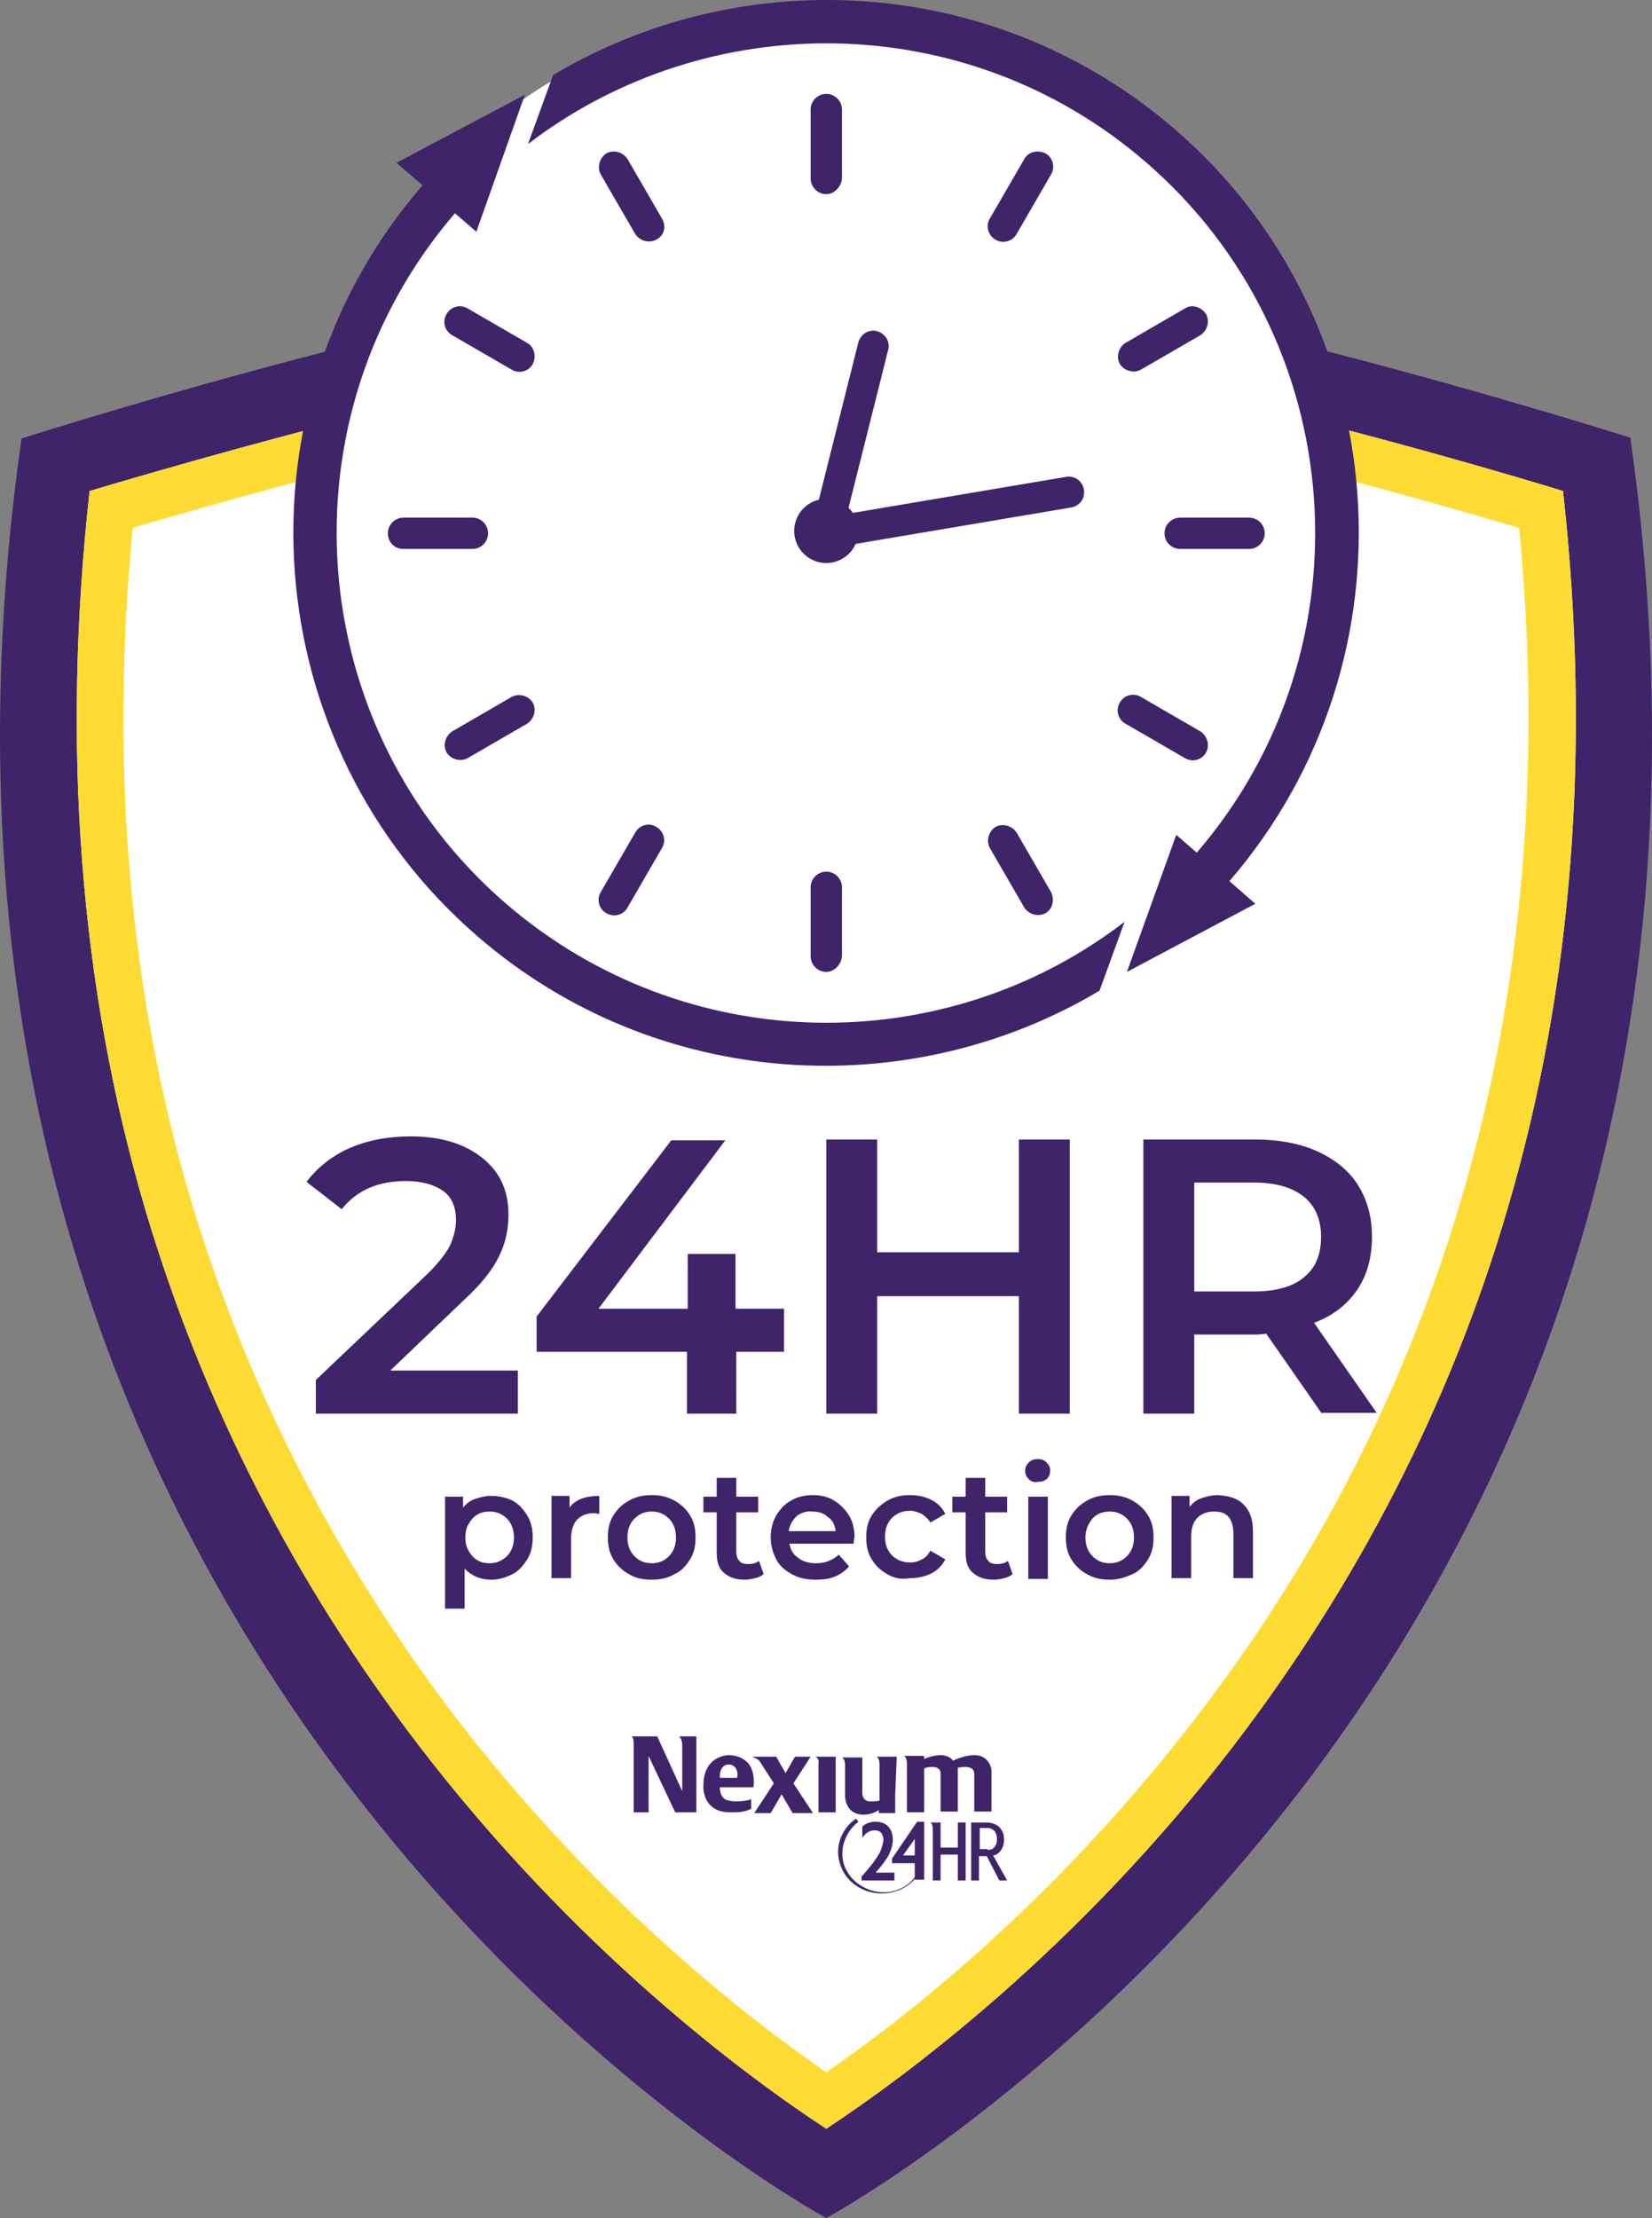
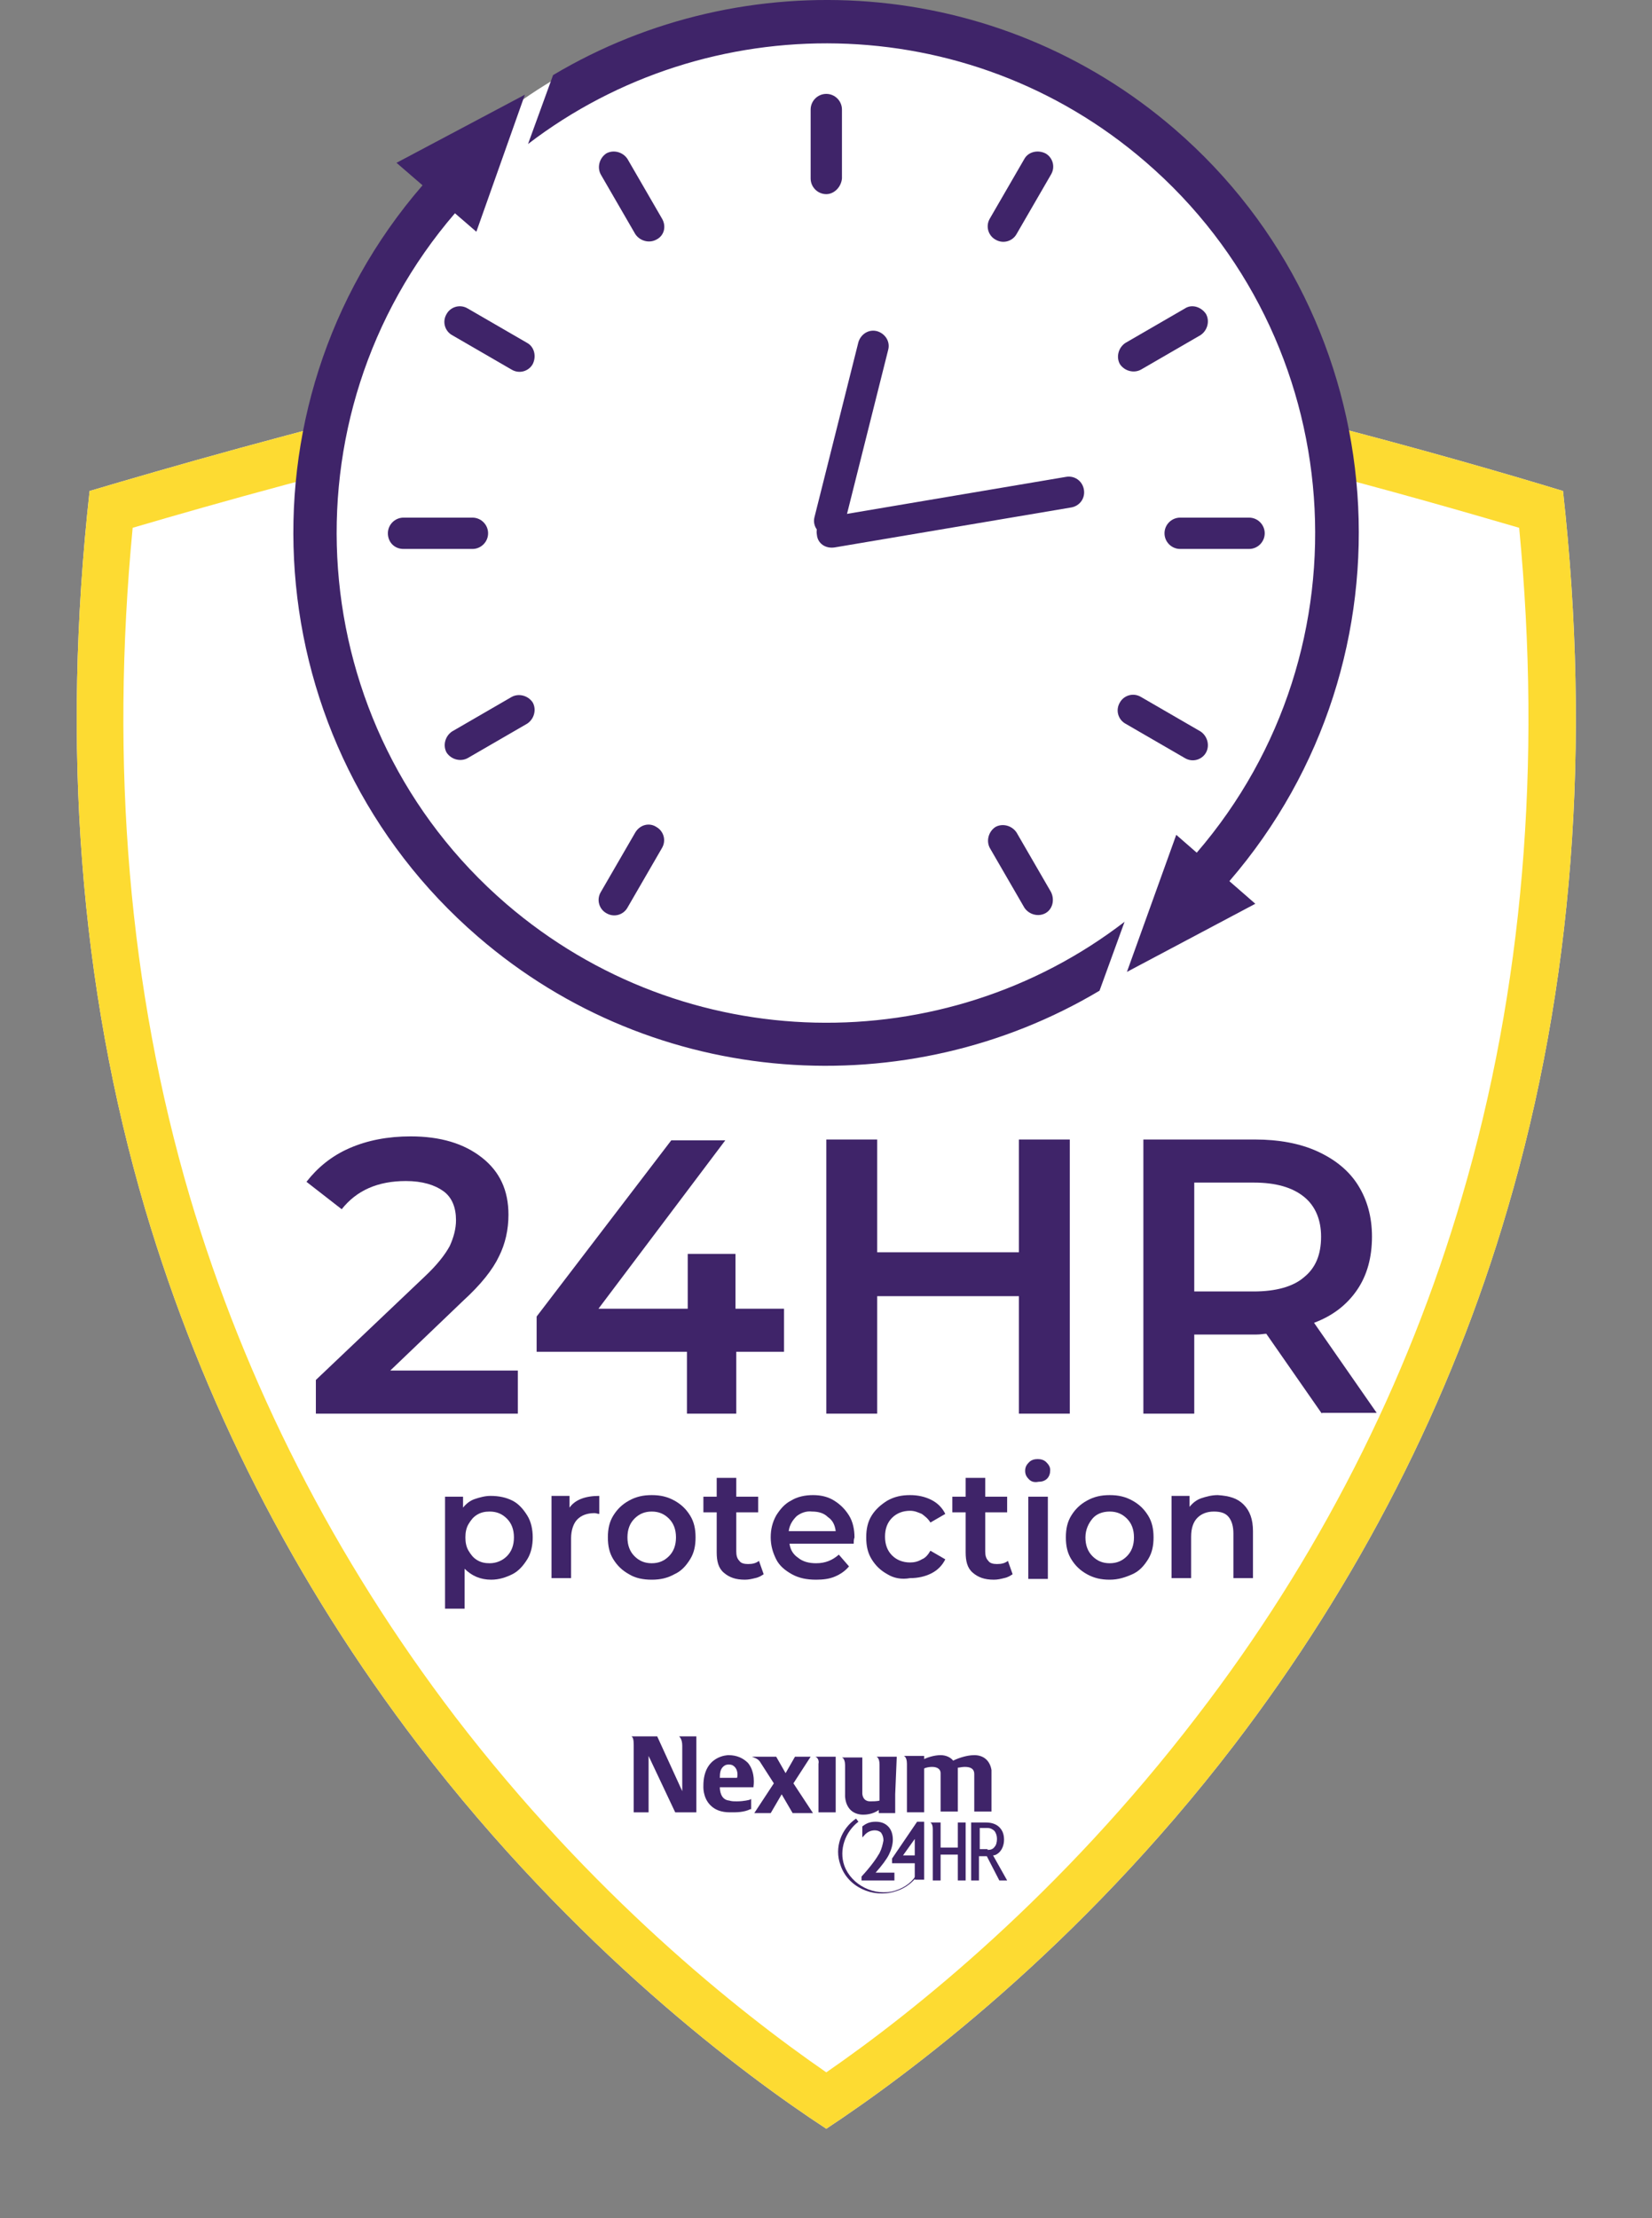
<svg xmlns="http://www.w3.org/2000/svg" version="1.1" id="Layer_1" x="0px" y="0px" width="470.461px" height="631.371px" viewBox="75.032 105.497 470.461 631.371" enable-background="new 75.032 105.497 470.461 631.371" xml:space="preserve">
  <rect x="75.032" y="105.497" width="470.461" height="631.371" fill="#808080" stroke="none" />
  <g>
    <linearGradient id="SVGID_2_" gradientUnits="userSpaceOnUse" x1="144.918" y1="596.562" x2="153.073" y2="599.37" gradientTransform="matrix(2.229 0 0 -2.229 -8.531 1966.965)">
      <stop offset="0" style="stop-color:#FFFFFF" />
      <stop offset="0.253" style="stop-color:#FFFFFF" />
      <stop offset="0.509" style="stop-color:#FFFFFF" />
      <stop offset="0.7" style="stop-color:#A4A2A3" />
      <stop offset="0.96" style="stop-color:#231F20" />
    </linearGradient>
    <path fill="url(#SVGID_2_)" d="M319.49,624.054c-3.79,2.898-5.574,8.026-4.014,12.485c2.007,5.574,8.695,8.918,14.492,7.135   c2.898-0.892,5.128-2.676,6.242-4.905l0.892-0.669c-1.337,2.676-4.013,4.905-7.134,5.797c-6.466,2.007-13.601-1.338-15.606-7.58   c-1.784-4.905,0.223-10.256,4.459-13.154" />
  </g>
  <g>
-     <path fill="#3F2469" d="M310.348,736.867c0,0,279.805-150.715,228.972-506.769c0,0-154.283-49.272-228.972-49.272   S81.155,230.322,81.155,230.322C30.544,586.152,310.348,736.867,310.348,736.867z" />
    <path fill="#FFFFFF" d="M310.348,711.451c-23.187-15.161-71.567-51.057-116.157-109.247   c-35.449-46.373-61.534-97.652-77.81-152.498c-18.729-63.542-23.856-132.21-15.83-204.447   c42.807-12.708,152.499-43.921,209.797-43.921c28.984,0,77.364,8.472,139.567,24.302c28.761,7.357,54.178,14.715,70.23,19.62   c8.026,72.236,2.898,140.905-15.83,204.447c-16.053,54.846-42.36,106.125-77.81,152.498   C381.915,660.395,333.312,696.29,310.348,711.451z" />
    <path fill="#FDDB32" d="M310.348,711.451c-23.187-15.161-71.567-51.057-116.157-109.247   c-35.449-46.373-61.534-97.652-77.81-152.498c-18.729-63.542-23.856-132.21-15.83-204.447   c42.807-12.708,152.499-43.921,209.797-43.921c28.984,0,77.364,8.472,139.567,24.302c28.761,7.357,54.178,14.715,70.23,19.62   c8.026,72.236,2.898,140.905-15.83,204.447c-16.053,54.846-42.36,106.125-77.81,152.498   C381.915,660.395,333.312,696.29,310.348,711.451z" />
    <path fill="#FFFFFF" d="M310.348,695.398c-25.193-17.391-66.885-50.61-105.679-101.22c-34.334-45.036-59.751-94.755-75.58-148.04   c-17.391-59.082-22.741-123.069-16.275-190.4c47.711-14.046,145.587-40.8,197.312-40.8c27.869,0,75.135,8.249,136.224,23.856   c23.633,6.02,45.259,12.262,61.312,16.944c6.465,67.331,1.114,131.318-16.275,190.4c-15.607,53.285-41.023,103.227-75.581,148.04   C377.011,644.788,335.541,678.008,310.348,695.398z" />
    <g>
      <path fill="#3F2469" d="M222.505,495.634v12.263h-57.521v-9.587l30.99-29.43c3.567-3.345,5.797-6.243,7.135-8.695    c1.115-2.452,1.784-4.905,1.784-7.357c0-3.567-1.115-6.466-3.567-8.249c-2.453-1.784-6.02-2.898-10.702-2.898    c-8.026,0-14.046,2.676-18.282,8.026l-10.032-7.804c3.121-4.013,7.134-7.357,12.262-9.587s10.925-3.344,17.391-3.344    c8.472,0,15.161,2.006,20.288,6.02c5.128,4.013,7.581,9.364,7.581,16.275c0,4.236-0.892,8.249-2.676,11.816    c-1.783,3.79-5.128,8.026-10.256,12.708l-20.734,19.843H222.505z" />
      <path fill="#3F2469" d="M298.531,490.283h-13.822v17.613h-14.046v-17.613h-42.807V480.25l38.348-50.164h15.383l-36.118,47.935    h25.417v-15.606h13.6v15.606h13.823v12.263H298.531z" />
      <path fill="#3F2469" d="M379.686,429.863v78.033h-14.491v-33.443H324.84v33.443h-14.492v-78.033h14.492v32.104h40.354v-32.104    H379.686z" />
      <path fill="#3F2469" d="M451.477,507.896l-15.83-22.741c-0.669,0-1.561,0.223-2.898,0.223h-17.613v22.519h-14.491v-78.033h31.882    c6.688,0,12.708,1.114,17.613,3.344c4.904,2.229,8.918,5.352,11.593,9.587c2.676,4.236,4.014,9.142,4.014,14.715    c0,5.797-1.338,10.925-4.236,15.161s-6.911,7.357-12.262,9.364l17.836,25.639h-15.606V507.896z M446.349,446.139    c-3.345-2.676-8.026-4.014-14.27-4.014h-16.944v30.99h16.944c6.243,0,11.147-1.337,14.27-4.013    c3.344-2.676,4.904-6.466,4.904-11.594C451.253,452.827,449.693,448.814,446.349,446.139z" />
    </g>
    <g>
      <path fill="#3F2469" d="M220.945,532.644c1.784,0.892,3.121,2.453,4.236,4.236s1.561,4.013,1.561,6.242s-0.445,4.459-1.561,6.243    c-1.115,1.783-2.452,3.344-4.236,4.236c-1.783,0.892-3.79,1.561-6.02,1.561c-3.121,0-5.573-1.115-7.58-3.121v11.37h-5.574v-31.882    h5.128v3.121c0.892-1.115,2.007-2.007,3.345-2.452c1.338-0.446,2.898-0.893,4.459-0.893    C217.155,531.306,219.161,531.752,220.945,532.644z M219.384,548.474c1.338-1.338,2.007-3.122,2.007-5.352    s-0.669-4.013-2.007-5.351s-2.898-2.007-4.904-2.007c-1.338,0-2.453,0.224-3.567,0.893c-1.115,0.669-1.784,1.561-2.453,2.675    c-0.669,1.115-0.892,2.453-0.892,3.79c0,1.338,0.223,2.676,0.892,3.791c0.669,1.114,1.338,2.006,2.453,2.675    c1.114,0.669,2.229,0.892,3.567,0.892C216.263,550.479,218.046,549.811,219.384,548.474z" />
      <path fill="#3F2469" d="M245.693,531.306v5.128c-0.446,0-0.892-0.223-1.338-0.223c-2.229,0-3.79,0.669-4.905,1.783    c-1.114,1.115-1.783,3.122-1.783,5.352v11.37h-5.574v-23.41h5.128v3.345C238.781,532.421,241.679,531.306,245.693,531.306z" />
      <path fill="#3F2469" d="M254.164,553.602c-2.006-1.115-3.344-2.453-4.459-4.236c-1.114-1.784-1.561-3.79-1.561-6.243    c0-2.452,0.446-4.459,1.561-6.242c1.115-1.784,2.453-3.121,4.459-4.236c2.007-1.114,4.014-1.561,6.466-1.561    s4.459,0.446,6.466,1.561c2.007,1.115,3.344,2.453,4.459,4.236c1.114,1.783,1.561,3.79,1.561,6.242    c0,2.453-0.446,4.459-1.561,6.243c-1.115,1.783-2.452,3.344-4.459,4.236c-2.007,1.114-4.014,1.561-6.466,1.561    S255.948,554.716,254.164,553.602z M265.535,548.474c1.338-1.338,2.006-3.122,2.006-5.352s-0.668-4.013-2.006-5.351    s-2.898-2.007-4.905-2.007s-3.567,0.669-4.905,2.007c-1.337,1.338-2.006,3.121-2.006,5.351s0.669,4.014,2.006,5.352    c1.338,1.337,2.898,2.006,4.905,2.006S264.198,549.811,265.535,548.474z" />
      <path fill="#3F2469" d="M292.512,553.602c-0.669,0.445-1.338,0.892-2.452,1.114c-0.892,0.223-1.783,0.446-2.898,0.446    c-2.676,0-4.459-0.669-6.02-2.007s-2.007-3.345-2.007-5.797v-11.37h-3.79v-4.459h3.79v-5.352h5.574v5.352h6.242v4.459h-6.242    v11.147c0,1.114,0.223,2.007,0.892,2.675c0.445,0.669,1.338,0.893,2.452,0.893c1.338,0,2.229-0.224,3.121-0.893L292.512,553.602z" />
      <path fill="#3F2469" d="M318.152,544.906h-18.282c0.224,1.783,1.115,3.121,2.453,4.013c1.337,1.115,3.121,1.561,5.127,1.561    c2.676,0,4.683-0.892,6.466-2.452l2.898,3.345c-1.114,1.337-2.452,2.229-4.013,2.897c-1.562,0.669-3.345,0.893-5.352,0.893    c-2.675,0-4.904-0.446-6.911-1.561c-2.007-1.115-3.567-2.453-4.459-4.236c-0.892-1.784-1.561-3.79-1.561-6.243    c0-2.229,0.446-4.235,1.561-6.242c1.115-1.784,2.452-3.345,4.236-4.236c1.783-1.114,4.013-1.561,6.242-1.561    s4.236,0.446,6.02,1.561c1.784,1.115,3.121,2.453,4.236,4.236c1.114,1.783,1.561,4.013,1.561,6.242    C318.152,543.791,318.152,544.237,318.152,544.906z M301.876,537.103c-1.115,1.115-2.007,2.453-2.229,4.236h13.377    c-0.223-1.783-0.892-3.121-2.229-4.013c-1.115-1.115-2.676-1.562-4.459-1.562C304.552,535.542,302.99,536.211,301.876,537.103z" />
      <path fill="#3F2469" d="M327.739,553.602c-2.007-1.115-3.345-2.453-4.459-4.236c-1.115-1.784-1.561-3.79-1.561-6.243    c0-2.452,0.445-4.459,1.561-6.242c1.114-1.784,2.675-3.121,4.459-4.236c2.006-1.114,4.013-1.561,6.466-1.561    c2.229,0,4.235,0.446,6.02,1.338c1.783,0.892,3.121,2.229,4.013,4.013L340,538.887c-0.668-1.115-1.561-1.784-2.452-2.453    c-1.114-0.445-2.007-0.892-3.344-0.892c-2.007,0-3.791,0.669-5.128,2.007c-1.338,1.338-2.007,3.121-2.007,5.351    s0.669,4.014,2.007,5.351c1.337,1.338,3.121,2.007,5.128,2.007c1.114,0,2.229-0.223,3.344-0.892    c1.115-0.446,1.784-1.338,2.452-2.452l4.236,2.452c-0.892,1.783-2.229,3.121-4.013,4.013c-1.784,0.892-3.79,1.338-6.02,1.338    C331.751,555.162,329.522,554.716,327.739,553.602z" />
      <path fill="#3F2469" d="M363.41,553.602c-0.669,0.445-1.338,0.892-2.452,1.114c-0.892,0.223-1.784,0.446-2.898,0.446    c-2.676,0-4.459-0.669-6.02-2.007s-2.007-3.345-2.007-5.797v-11.37h-3.79v-4.459h3.79v-5.352h5.574v5.352h6.242v4.459h-6.242    v11.147c0,1.114,0.223,2.007,0.892,2.675c0.445,0.669,1.338,0.893,2.452,0.893c1.338,0,2.229-0.224,3.121-0.893L363.41,553.602z" />
      <path fill="#3F2469" d="M368.093,526.624c-0.669-0.669-1.115-1.338-1.115-2.452c0-1.115,0.446-1.784,1.115-2.453    c0.668-0.669,1.561-0.892,2.452-0.892s1.783,0.223,2.452,0.892s1.115,1.338,1.115,2.229c0,0.893-0.224,1.784-0.892,2.453    c-0.669,0.669-1.562,0.892-2.453,0.892C369.654,527.516,368.761,527.293,368.093,526.624z M367.869,531.529h5.574v23.409h-5.574    V531.529z" />
      <path fill="#3F2469" d="M384.591,553.602c-2.007-1.115-3.345-2.453-4.459-4.236c-1.115-1.784-1.561-3.79-1.561-6.243    c0-2.452,0.445-4.459,1.561-6.242c1.114-1.784,2.452-3.121,4.459-4.236c2.007-1.114,4.013-1.561,6.466-1.561    c2.452,0,4.459,0.446,6.465,1.561c2.007,1.115,3.345,2.453,4.459,4.236c1.115,1.783,1.562,3.79,1.562,6.242    c0,2.453-0.446,4.459-1.562,6.243c-1.114,1.783-2.452,3.344-4.459,4.236c-2.006,0.892-4.013,1.561-6.465,1.561    C388.604,555.162,386.598,554.716,384.591,553.602z M395.961,548.474c1.338-1.338,2.007-3.122,2.007-5.352    s-0.669-4.013-2.007-5.351s-2.898-2.007-4.904-2.007c-2.007,0-3.79,0.669-4.905,2.007c-1.114,1.338-2.007,3.121-2.007,5.351    s0.669,4.014,2.007,5.352c1.338,1.337,2.898,2.006,4.905,2.006C393.063,550.479,394.623,549.811,395.961,548.474z" />
      <path fill="#3F2469" d="M429.181,533.759c1.784,1.783,2.676,4.235,2.676,7.58v13.377h-5.574v-12.708    c0-2.007-0.445-3.567-1.337-4.682c-0.893-1.115-2.229-1.562-4.236-1.562s-3.567,0.669-4.683,1.784    c-1.114,1.114-1.783,2.898-1.783,5.351v11.816h-5.573v-23.41h5.127v3.122c0.893-1.115,2.007-2.007,3.345-2.453    c1.338-0.445,2.898-0.892,4.682-0.892C425.168,531.306,427.398,531.975,429.181,533.759z" />
    </g>
  </g>
  <g>
    <circle fill="#FFFFFF" cx="310.348" cy="258.414" r="151.607" />
    <g>
      <polygon fill="#3F2469" points="187.948,151.843 224.512,132.446 210.689,171.462   " />
      <path fill="#3F2469" d="M401.313,151.62c58.189,50.164,64.655,138.453,14.491,196.643l-5.351,6.243l9.364,8.026l5.351-6.243    c54.623-63.318,47.712-159.41-15.606-214.033c-50.61-43.699-122.4-47.935-177.023-15.384l-7.135,19.62    C276.683,107.252,350.48,107.698,401.313,151.62z" />
      <path fill="#3F2469" d="M211.135,372.119c50.61,43.699,122.4,47.935,177.023,15.384l7.134-19.62    c-51.278,39.462-125.075,38.793-176.131-5.128c-58.19-50.164-64.656-138.453-14.492-196.644l5.351-6.242l-9.363-7.804    l-5.351,6.243C140.682,221.403,147.817,317.496,211.135,372.119z" />
      <polygon fill="#3F2469" points="432.526,362.755 395.961,382.151 410.007,343.135   " />
      <path fill="#3F2469" d="M406.663,257.299L406.663,257.299c0-2.453,2.007-4.459,4.459-4.459h19.619    c2.453,0,4.459,2.006,4.459,4.459l0,0c0,2.452-2.006,4.459-4.459,4.459h-19.619C408.67,261.758,406.663,259.751,406.663,257.299z" />
      <path fill="#3F2469" d="M185.495,257.299L185.495,257.299c0-2.453,2.007-4.459,4.459-4.459h19.62c2.452,0,4.459,2.006,4.459,4.459    l0,0c0,2.452-2.007,4.459-4.459,4.459h-19.62C187.28,261.758,185.495,259.751,185.495,257.299z" />
      <path fill="#3F2469" d="M310.348,160.761L310.348,160.761c-2.452,0-4.459-2.006-4.459-4.459v-19.62    c0-2.453,2.007-4.459,4.459-4.459l0,0c2.453,0,4.459,2.006,4.459,4.459v19.62C314.584,158.754,312.577,160.761,310.348,160.761z" />
-       <path fill="#3F2469" d="M310.348,382.151L310.348,382.151c-2.452,0-4.459-2.006-4.459-4.459v-19.62    c0-2.453,2.007-4.459,4.459-4.459l0,0c2.453,0,4.459,2.006,4.459,4.459v19.62C314.584,380.145,312.577,382.151,310.348,382.151z" />
      <path fill="#3F2469" d="M226.741,209.141L226.741,209.141c-1.114,2.007-3.79,2.898-6.02,1.561l-16.944-9.81    c-2.007-1.115-2.898-3.79-1.561-6.02l0,0c1.114-2.006,3.79-2.898,6.02-1.561l16.944,9.81    C227.188,204.236,227.857,206.912,226.741,209.141z" />
      <path fill="#3F2469" d="M418.48,319.725L418.48,319.725c-1.115,2.006-3.79,2.898-6.02,1.561l-16.944-9.81    c-2.007-1.115-2.898-3.791-1.561-6.02l0,0c1.114-2.006,3.79-2.898,6.02-1.561l16.944,9.81    C418.925,315.043,419.594,317.719,418.48,319.725z" />
      <path fill="#3F2469" d="M261.968,173.692L261.968,173.692c-2.007,1.115-4.682,0.446-6.02-1.561l-9.811-16.944    c-1.114-2.006-0.445-4.682,1.562-6.02l0,0c2.006-1.115,4.682-0.446,6.02,1.561l9.81,16.944    C264.866,169.902,264.198,172.577,261.968,173.692z" />
      <path fill="#3F2469" d="M372.775,365.43L372.775,365.43c-2.007,1.115-4.683,0.446-6.02-1.561l-9.811-16.944    c-1.114-2.007-0.445-4.682,1.562-6.02l0,0c2.006-1.115,4.682-0.446,6.02,1.561l9.81,16.944    C375.449,361.64,374.781,364.315,372.775,365.43z" />
      <path fill="#3F2469" d="M261.968,340.905L261.968,340.905c2.007,1.115,2.898,3.791,1.561,6.02l-9.81,16.944    c-1.115,2.006-3.79,2.898-6.02,1.561l0,0c-2.007-1.115-2.898-3.79-1.562-6.02l9.811-16.944    C257.286,340.237,259.961,339.568,261.968,340.905z" />
      <path fill="#3F2469" d="M372.775,149.167L372.775,149.167c2.007,1.115,2.898,3.79,1.561,6.02l-9.81,16.944    c-1.115,2.006-3.79,2.898-6.02,1.561l0,0c-2.007-1.115-2.898-3.79-1.562-6.02l9.811-16.944    C367.869,148.722,370.545,148.053,372.775,149.167z" />
      <path fill="#3F2469" d="M226.741,305.456L226.741,305.456c1.115,2.007,0.446,4.682-1.561,6.02l-16.944,9.81    c-2.007,1.115-4.682,0.446-6.02-1.561l0,0c-1.115-2.006-0.446-4.682,1.561-6.02l16.944-9.81    C222.729,302.781,225.404,303.45,226.741,305.456z" />
      <path fill="#3F2469" d="M418.48,194.872L418.48,194.872c1.114,2.007,0.445,4.682-1.561,6.02l-16.944,9.81    c-2.007,1.114-4.683,0.446-6.02-1.561l0,0c-1.115-2.006-0.446-4.682,1.561-6.02l16.944-9.81    C414.466,191.974,417.142,192.866,418.48,194.872z" />
      <path fill="#3F2469" d="M310.125,257.968L310.125,257.968c-2.229-0.669-3.79-2.898-3.121-5.351l12.485-49.718    c0.669-2.229,2.898-3.79,5.351-3.121l0,0c2.229,0.669,3.79,2.898,3.121,5.351l-12.485,49.718    C314.807,257.076,312.355,258.414,310.125,257.968z" />
      <path fill="#3F2469" d="M307.673,257.745L307.673,257.745c-0.446-2.453,1.114-4.682,3.566-5.128l67.332-11.371    c2.452-0.446,4.682,1.115,5.128,3.567l0,0c0.445,2.453-1.115,4.682-3.567,5.128l-67.331,11.371    C310.125,261.758,307.896,260.197,307.673,257.745z" />
-       <circle fill="#3F2469" cx="310.348" cy="256.63" r="9.141" />
    </g>
  </g>
  <g>
    <path fill="#3F2469" d="M307.227,605.549h5.797v15.83h-4.905v-13.823C308.342,606.664,307.896,605.771,307.227,605.549z    M305.889,605.549h-4.459l-2.675,4.682l-2.676-4.682h-6.911c0.445,0.223,1.561,0.446,2.229,1.338   c0.445,0.669,4.013,6.242,4.013,6.242l-5.573,8.473h4.682l3.121-5.351l3.121,5.351h5.797l-5.573-8.473L305.889,605.549z    M269.325,602.428v12.931l-7.135-15.606h-7.357c0.446,0.223,0.669,0.892,0.669,2.453v19.174h4.236v-16.053l7.58,16.053h6.02   v-21.627h-4.904C268.656,599.975,269.325,600.644,269.325,602.428z M288.053,607.332c2.229,2.676,1.561,6.689,1.561,6.689v0.223   h-9.587c0,0.892,0.224,3.567,2.676,3.79c0.669,0.223,1.338,0.223,2.229,0.223c2.007,0,3.567-0.445,3.567-0.445l0.445-0.224v2.898   h-0.223c-1.783,0.893-4.013,0.893-5.128,0.893c-0.445,0-0.669,0-0.669,0l0,0c-2.452,0-4.236-0.669-5.573-2.007   c-2.229-2.229-2.007-5.351-2.007-5.574c0-8.695,7.135-8.695,7.135-8.695C284.932,605.103,286.715,605.995,288.053,607.332z    M284.263,608.447c-0.445-0.446-0.892-0.669-1.561-0.669c0,0,0,0-0.223,0c-0.224,0-0.893,0-1.561,0.669   c-0.669,0.669-0.893,1.561-0.893,3.121h4.905C285.155,610.899,285.155,609.339,284.263,608.447z M330.413,605.549h-5.796   c0.668,0.223,0.892,1.338,0.892,2.229v8.249v2.007c-0.669,0.223-2.007,0.223-2.676,0.223c-2.229,0-2.229-2.229-2.229-2.229v-10.256   h-5.797c0.669,0.224,0.892,1.338,0.892,2.229v8.249c0,0-0.223,2.676,1.562,4.46c0.892,0.892,2.229,1.337,3.566,1.337l0,0   c0.446,0,2.676,0,4.459-1.337v0.892h4.683v-5.352L330.413,605.549z M357.391,621.378v-12.039c-0.446-2.675-2.229-4.236-4.905-4.236   c-2.452,0-5.128,1.115-6.02,1.562c-0.669-0.893-2.007-1.562-3.567-1.562c-1.783,0-3.79,0.669-4.682,1.115v-0.892h-5.797   c0.669,0.223,0.892,1.338,0.892,2.229v13.823h4.905v-12.485c0.446-0.224,1.338-0.446,2.229-0.446c1.561,0,2.452,0.669,2.452,1.783   v10.925h4.905V608.67c0.446,0,1.114-0.223,2.007-0.223c1.783,0,2.675,0.669,2.675,2.007v10.701h4.905V621.378z" />
    <path fill="#3F2469" d="M347.804,624.276h2.229v16.499h-2.229v-7.357h-4.905v7.357h-2.229v-14.492c0-1.561-0.445-1.783-0.669-2.007   h2.898v7.135h4.905V624.276z M361.85,640.775h-2.229l-3.567-6.912h-2.229v6.912h-2.229v-16.499h4.236   c1.561,0,2.898,0.446,3.79,1.338s1.338,2.007,1.338,3.567c0,1.338-0.446,2.676-1.338,3.567c-0.446,0.446-1.115,0.892-1.783,0.892   L361.85,640.775z M356.276,632.08c0.893,0,1.562-0.223,2.007-0.892c0.446-0.446,0.669-1.338,0.669-2.229s-0.223-1.561-0.669-2.229   c-0.445-0.446-1.114-0.892-2.007-0.892h-2.229v6.02h2.229V632.08z" />
    <path fill="#3F2469" d="M335.541,640.775v-4.905h-6.465v-1.338l7.134-10.479h2.007v16.499h-2.676V640.775z M335.541,633.641v-4.682   l-3.344,4.682H335.541z M320.381,640.775v-1.115l0,0c2.675-2.898,4.236-5.128,5.128-6.688c0.669-1.338,0.892-2.452,1.114-3.567l0,0   c0-0.892-0.223-1.561-0.669-2.229c-0.445-0.445-1.114-0.669-1.783-0.669c-1.115,0-2.229,0.446-3.121,1.562l-0.446,0.445v-3.121l0,0   c1.115-0.892,2.229-1.338,3.79-1.338s2.676,0.446,3.567,1.338s1.338,2.229,1.338,3.79c0,1.338-0.446,2.898-1.115,4.236   c-0.668,1.338-2.006,3.121-3.79,5.128h5.352v2.229H320.381L320.381,640.775z" />
    <path fill="#3F2469" d="M319.49,624.054c-3.79,2.898-5.574,8.026-4.014,12.485c2.007,5.574,8.695,8.918,14.492,7.135   c2.898-0.892,5.128-2.676,6.242-4.905l0.892-0.669c-1.337,2.676-4.013,4.905-7.134,5.797c-6.466,2.007-13.601-1.338-15.606-7.58   c-1.784-4.905,0.223-10.256,4.459-13.154" />
  </g>
</svg>